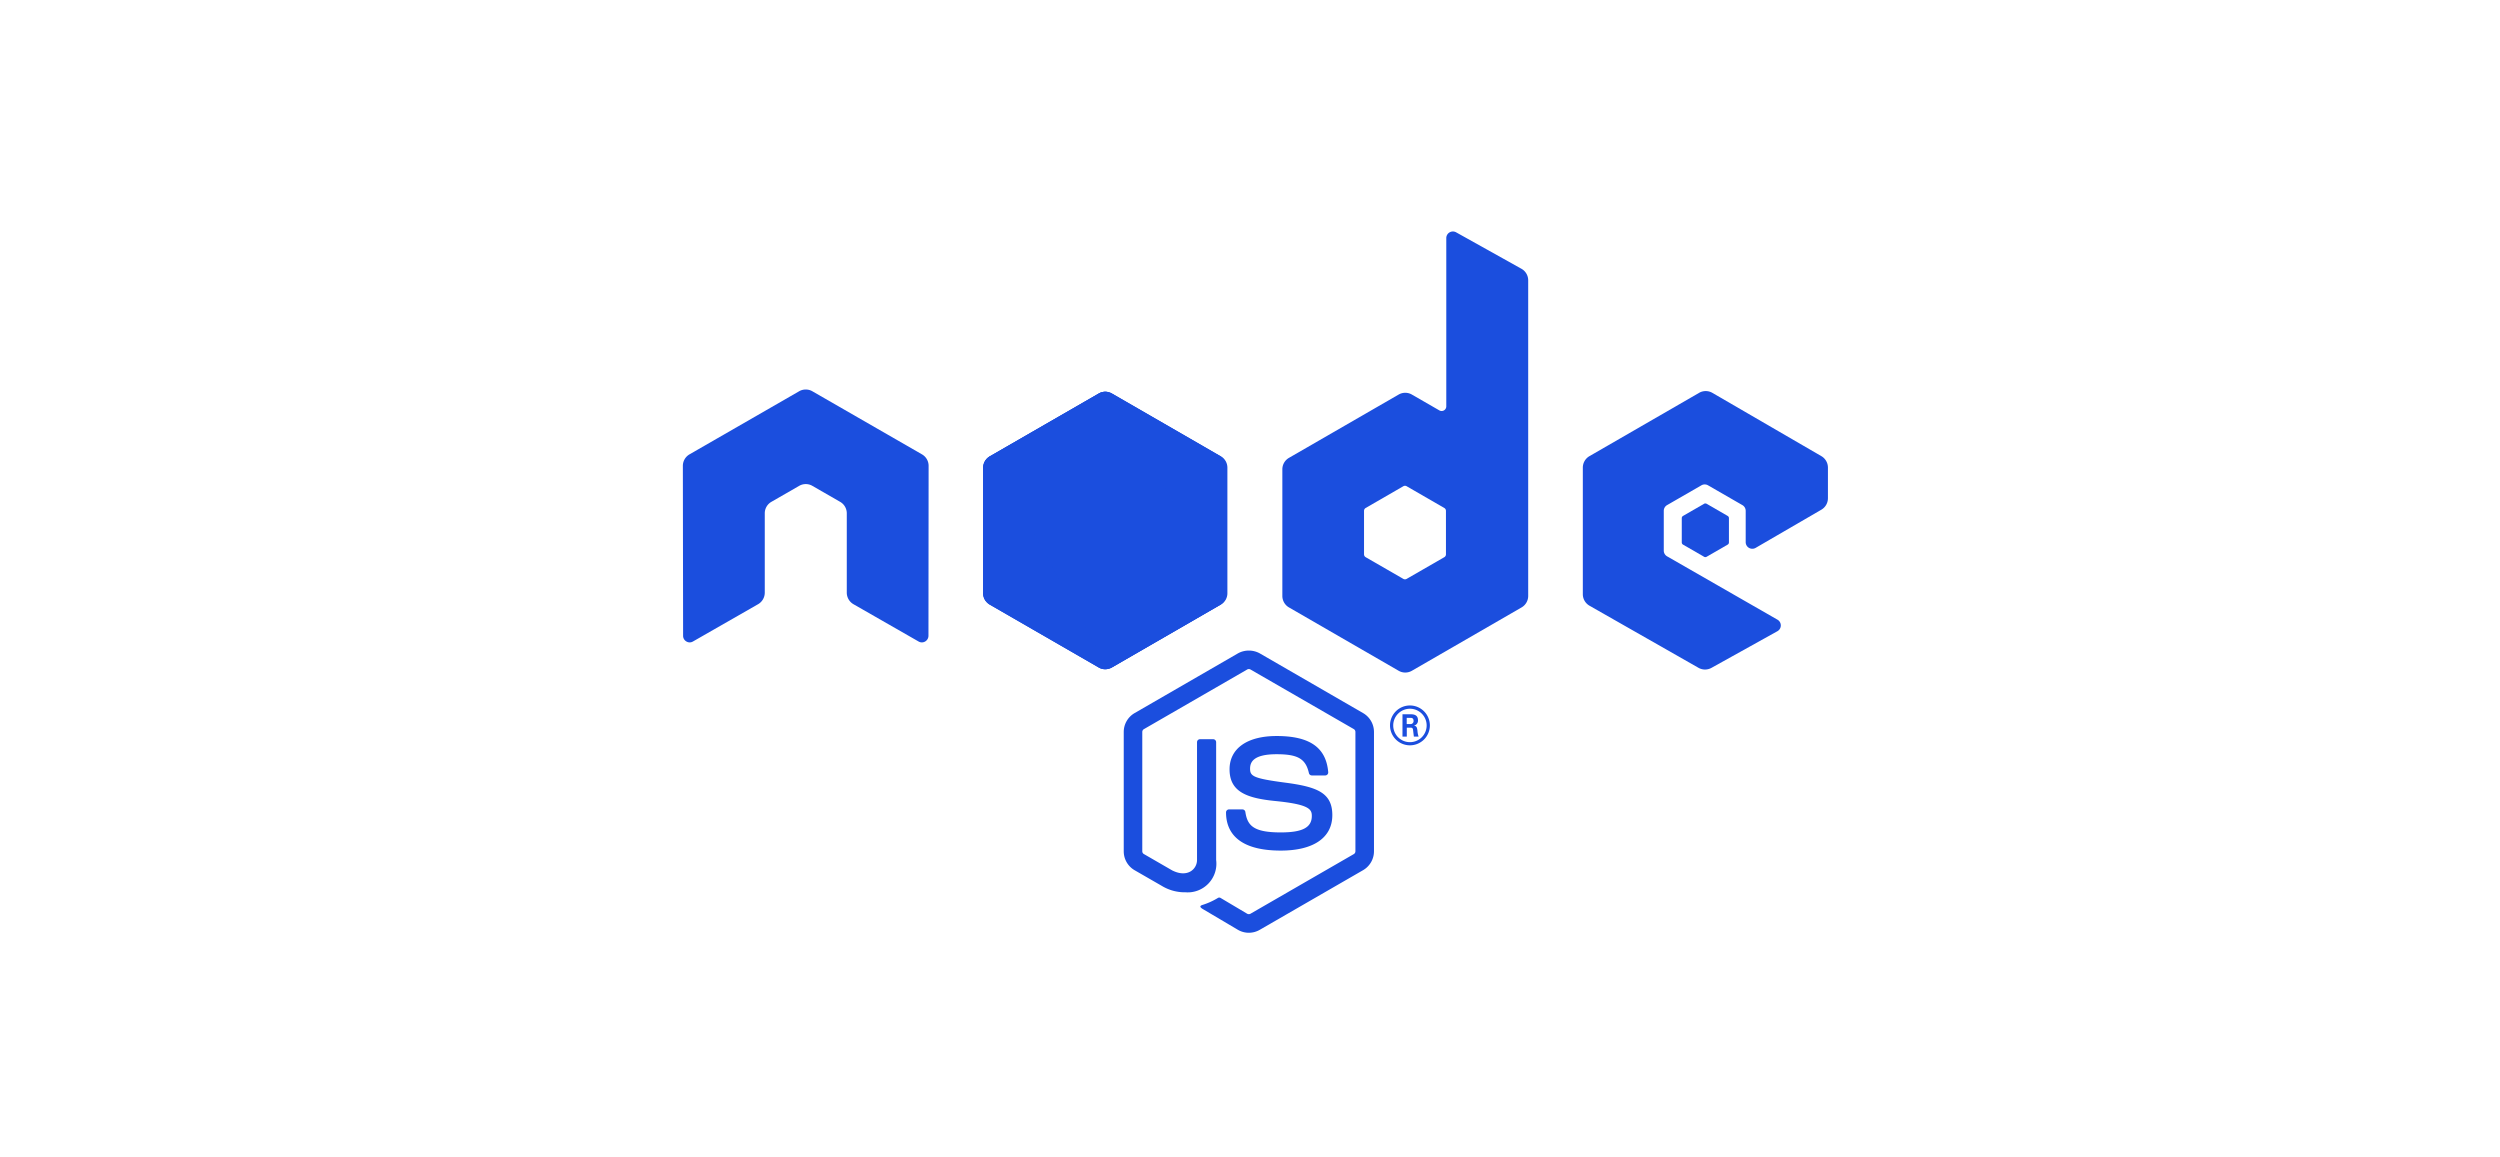
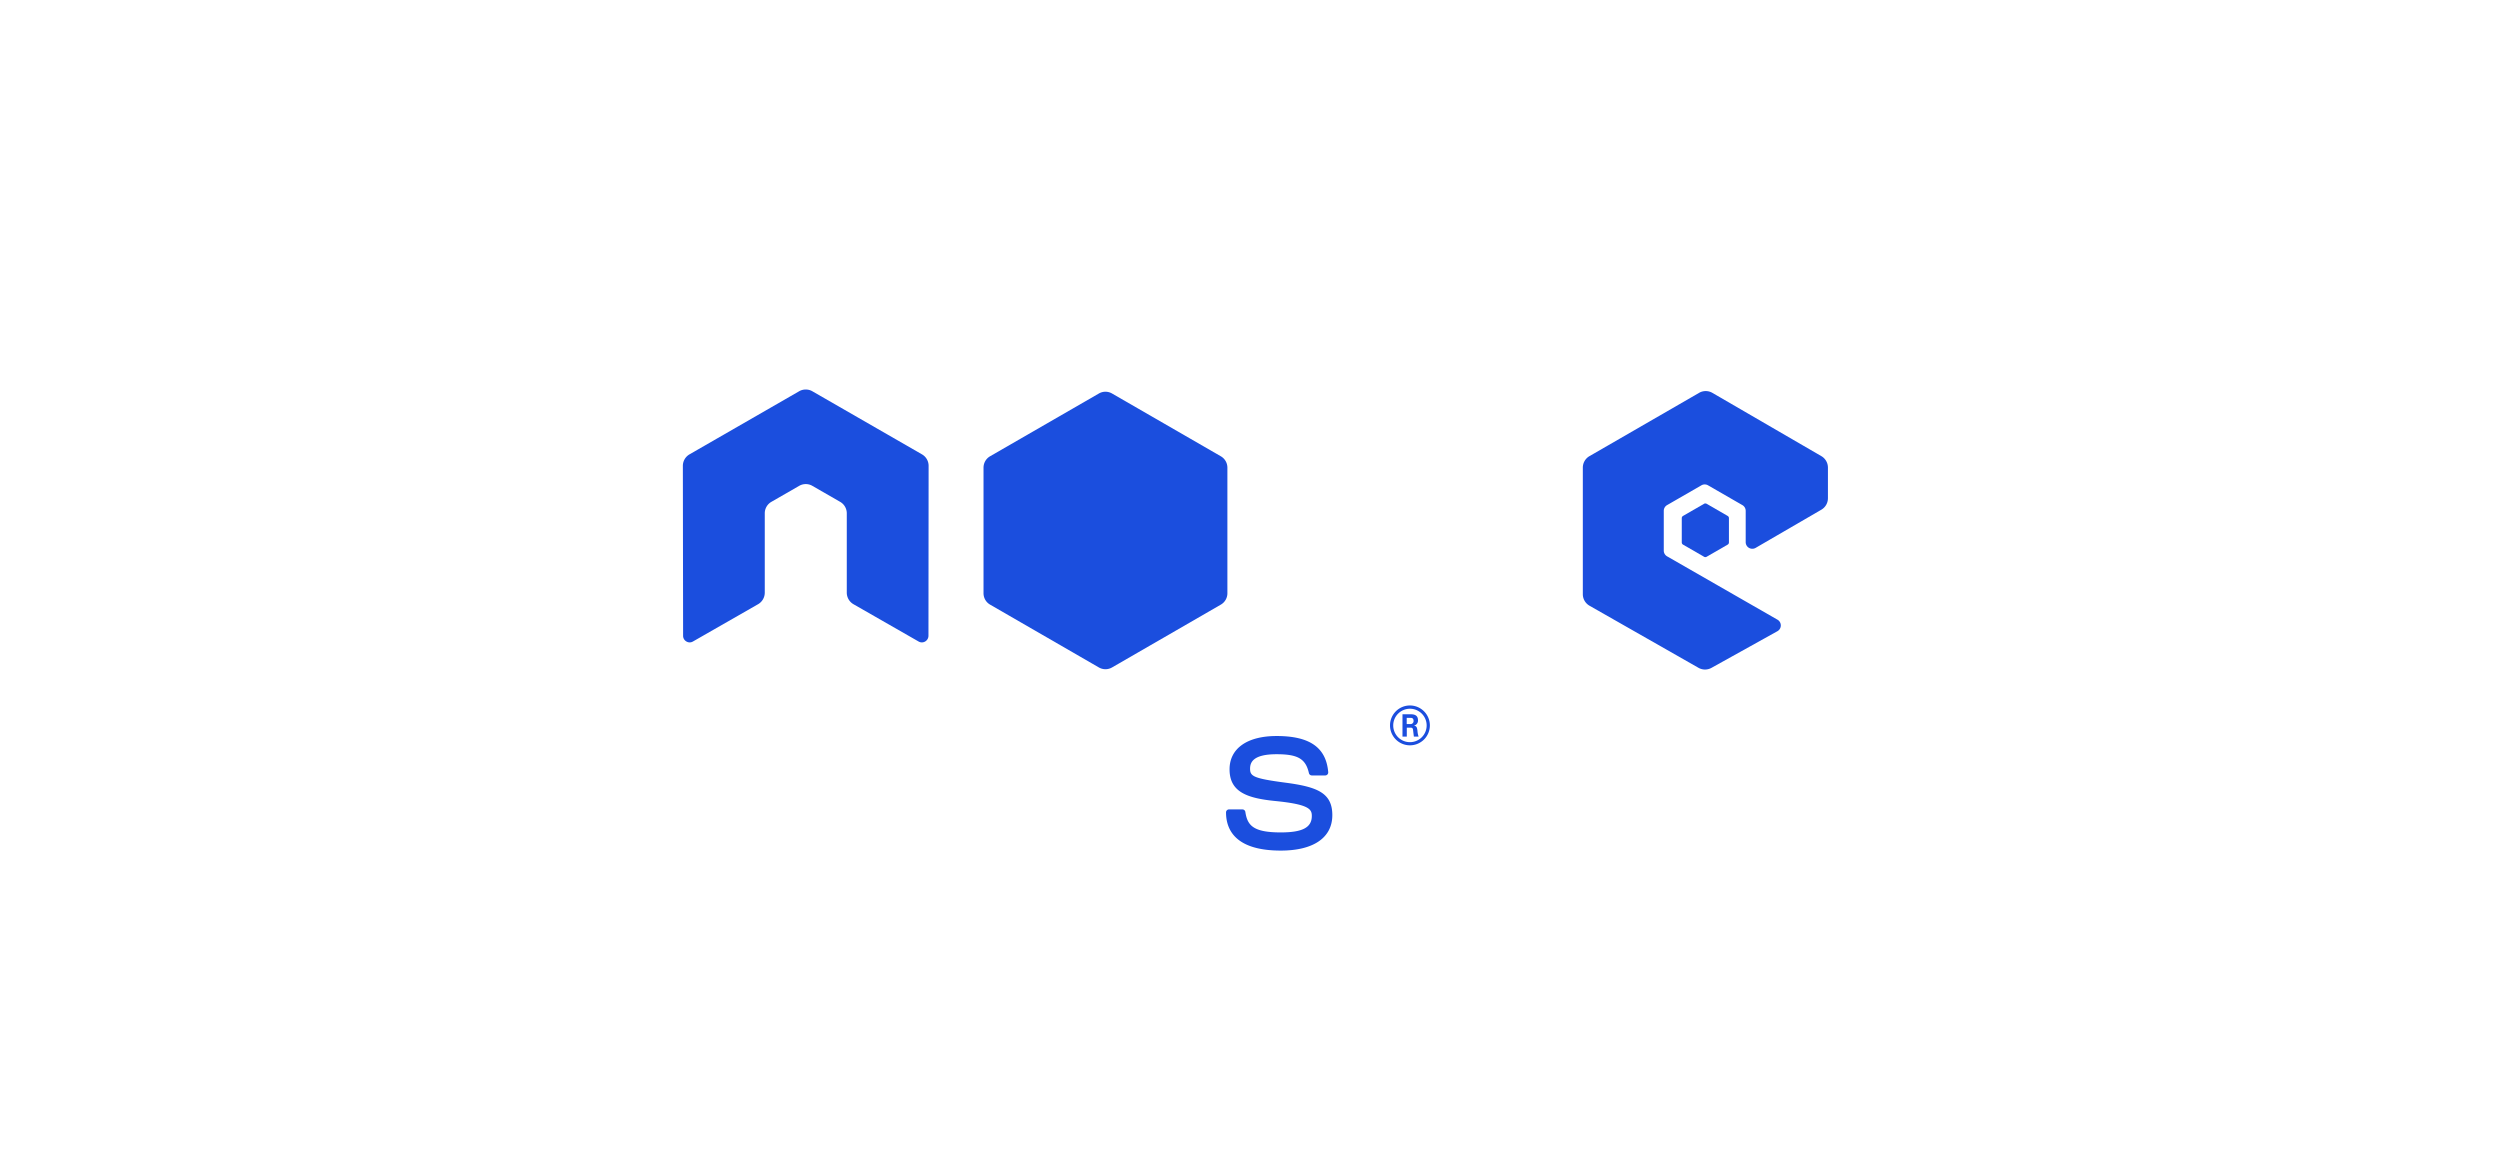
<svg xmlns="http://www.w3.org/2000/svg" width="216" height="100" viewBox="0 0 216 100">
  <defs>
    <clipPath id="jds5wkjmka">
-       <path data-name="Path 2980" d="M205.3 226.341a1.134 1.134 0 0 0-1.135 0l-9.4 5.424a1.135 1.135 0 0 0-.568.983V243.6a1.136 1.136 0 0 0 .568.983l9.4 5.428a1.136 1.136 0 0 0 1.136 0l9.4-5.428a1.136 1.136 0 0 0 .567-.983v-10.853a1.135 1.135 0 0 0-.568-.983z" transform="translate(-194.196 -226.189)" style="clip-rule:evenodd;fill:#1b4ede" />
-     </clipPath>
+       </clipPath>
  </defs>
  <g data-name="Group 1920">
    <path data-name="Rectangle 93" style="fill:none" d="M0 0h216v100H0z" />
    <g data-name="Group 1848">
      <g data-name="Group 1848">
-         <path data-name="Path 2966" d="M259.16 350.581a1.872 1.872 0 0 1-.937-.251l-2.983-1.765c-.445-.249-.228-.337-.081-.389a5.958 5.958 0 0 0 1.349-.614.229.229 0 0 1 .222.017l2.292 1.361a.294.294 0 0 0 .277 0l8.934-5.157a.282.282 0 0 0 .137-.242v-10.31a.288.288 0 0 0-.139-.246l-8.931-5.152a.281.281 0 0 0-.275 0l-8.928 5.154a.287.287 0 0 0-.142.245v10.311a.274.274 0 0 0 .141.239l2.448 1.414c1.328.664 2.141-.118 2.141-.9v-10.18a.257.257 0 0 1 .26-.257h1.133a.258.258 0 0 1 .259.257v10.18a2.476 2.476 0 0 1-2.646 2.789 3.823 3.823 0 0 1-2.058-.559l-2.343-1.349a1.888 1.888 0 0 1-.937-1.63v-10.316a1.883 1.883 0 0 1 .937-1.628l8.934-5.163a1.957 1.957 0 0 1 1.878 0l8.934 5.163a1.886 1.886 0 0 1 .938 1.628v10.311a1.892 1.892 0 0 1-.938 1.63l-8.936 5.158a1.875 1.875 0 0 1-.94.251z" transform="translate(-151.262 -269.991)" style="fill:#1b4ede" />
        <path data-name="Path 2967" d="M292.61 369.1c-3.91 0-4.729-1.795-4.729-3.3a.257.257 0 0 1 .258-.258h1.155a.259.259 0 0 1 .257.219c.174 1.176.694 1.769 3.059 1.769 1.882 0 2.683-.426 2.683-1.424 0-.576-.227-1-3.152-1.289-2.445-.242-3.956-.782-3.956-2.738 0-1.8 1.519-2.878 4.067-2.878 2.862 0 4.278.993 4.458 3.125a.258.258 0 0 1-.257.281h-1.159a.258.258 0 0 1-.251-.2c-.278-1.238-.955-1.633-2.79-1.633-2.055 0-2.294.716-2.294 1.252 0 .65.282.839 3.056 1.206 2.746.363 4.05.877 4.05 2.807-.001 1.942-1.624 3.061-4.455 3.061z" transform="translate(-181.952 -295.609)" style="fill:#1b4ede" />
      </g>
      <g data-name="Group 1849">
        <path data-name="Path 2968" d="M354.682 349.126a1.722 1.722 0 1 1-1.722-1.722 1.727 1.727 0 0 1 1.722 1.722zm-3.166 0a1.444 1.444 0 1 0 1.439-1.439 1.444 1.444 0 0 0-1.439 1.434zm.8-.961h.665c.228 0 .674 0 .674.511a.444.444 0 0 1-.365.474c.265.018.283.191.319.437a1.9 1.9 0 0 0 .1.51h-.41c-.01-.091-.073-.583-.073-.61-.027-.11-.064-.164-.2-.164h-.337v.774h-.374zm.365.847h.3a.26.26 0 0 0 .292-.273c0-.265-.183-.265-.283-.265h-.309z" transform="translate(-231.141 -286.452)" style="fill:#1b4ede" />
      </g>
      <path data-name="Path 2969" d="M99.25 231.932a1.142 1.142 0 0 0-.572-.994l-9.472-5.451a1.113 1.113 0 0 0-.521-.151h-.1a1.131 1.131 0 0 0-.523.151l-9.472 5.451a1.148 1.148 0 0 0-.573.994l.021 14.679a.562.562 0 0 0 .286.494.551.551 0 0 0 .568 0l5.629-3.223a1.153 1.153 0 0 0 .573-.993v-6.858a1.14 1.14 0 0 1 .571-.99l2.4-1.381a1.139 1.139 0 0 1 .574-.154 1.121 1.121 0 0 1 .569.154l2.4 1.381a1.141 1.141 0 0 1 .572.99v6.858a1.156 1.156 0 0 0 .573.993l5.628 3.223a.557.557 0 0 0 .572 0 .572.572 0 0 0 .284-.494z" transform="translate(-19.018 -191.681)" style="fill-rule:evenodd;fill:#1b4ede" />
-       <path data-name="Path 2970" d="M324.649 164.347a.572.572 0 0 0-.851.5v14.537a.4.4 0 0 1-.6.347l-2.373-1.367a1.144 1.144 0 0 0-1.143 0l-9.476 5.469a1.144 1.144 0 0 0-.572.991v10.94a1.145 1.145 0 0 0 .572.991l9.475 5.473a1.144 1.144 0 0 0 1.145 0l9.477-5.473a1.146 1.146 0 0 0 .572-.991v-27.27a1.144 1.144 0 0 0-.587-1zm-.879 27.821a.285.285 0 0 1-.143.247l-3.254 1.875a.287.287 0 0 1-.286 0l-3.253-1.875a.285.285 0 0 1-.143-.247v-3.757a.286.286 0 0 1 .143-.248l3.253-1.879a.286.286 0 0 1 .286 0l3.253 1.879a.287.287 0 0 1 .143.248z" transform="translate(-198.839 -144.274)" style="fill-rule:evenodd;fill:#1b4ede" />
      <g data-name="Group 1850">
        <path data-name="Path 2971" d="M446.341 236.181a1.144 1.144 0 0 0 .57-.989v-2.651a1.145 1.145 0 0 0-.57-.99l-9.415-5.466a1.144 1.144 0 0 0-1.147 0l-9.473 5.469a1.144 1.144 0 0 0-.572.991v10.937a1.144 1.144 0 0 0 .578.994l9.414 5.364a1.144 1.144 0 0 0 1.122.006l5.694-3.165a.572.572 0 0 0 .007-1l-9.533-5.471a.572.572 0 0 1-.288-.5v-3.427a.571.571 0 0 1 .286-.5l2.967-1.71a.572.572 0 0 1 .571 0l2.968 1.71a.571.571 0 0 1 .286.5v2.7a.572.572 0 0 0 .86.495z" transform="translate(-288.978 -192.142)" style="fill-rule:evenodd;fill:#1b4ede" />
        <path data-name="Path 2972" d="M465.9 269.379a.219.219 0 0 1 .22 0l1.818 1.049a.22.22 0 0 1 .11.19v2.1a.22.22 0 0 1-.11.19l-1.818 1.049a.219.219 0 0 1-.22 0l-1.817-1.049a.22.22 0 0 1-.11-.19v-2.1a.22.22 0 0 1 .11-.19z" transform="translate(-318.668 -225.852)" style="fill-rule:evenodd;fill:#1b4ede" />
      </g>
      <g data-name="Group 1855">
        <path data-name="Path 2973" d="M204.16 226.341a1.134 1.134 0 0 1 1.135 0l9.4 5.424a1.135 1.135 0 0 1 .568.983V243.6a1.136 1.136 0 0 1-.567.983l-9.4 5.428a1.136 1.136 0 0 1-1.136 0l-9.4-5.428a1.136 1.136 0 0 1-.568-.983v-10.853a1.135 1.135 0 0 1 .568-.983z" transform="translate(-109.216 -192.343)" style="fill-rule:evenodd;fill:#1b4ede" />
        <g data-name="Group 1854">
          <g data-name="Group 1853" style="clip-path:url(#jds5wkjmka)" transform="translate(84.936 33.847)">
            <g data-name="Group 1851">
-               <path data-name="Path 2974" d="m204 226.344-9.408 5.424a1.156 1.156 0 0 0-.59.983v10.856a1.118 1.118 0 0 0 .264.712l10.577-18.093a1.144 1.144 0 0 0-.843.118z" transform="translate(-194 -226.193)" style="fill:#1b4ede" />
              <path data-name="Path 2975" d="M242.746 270.345a1.138 1.138 0 0 0 .22-.1l9.377-5.428a1.1 1.1 0 0 0 .523-.983v-10.852a1.178 1.178 0 0 0-.238-.731z" transform="translate(-231.845 -246.424)" style="fill:#1b4ede" />
-               <path data-name="Path 2976" d="m215.412 231.883-9.357-5.424a1.124 1.124 0 0 0-.3-.118l-10.577 18.093a1.193 1.193 0 0 0 .319.271l9.413 5.428a1.112 1.112 0 0 0 .9.1l9.881-18.094a1 1 0 0 0-.279-.256z" transform="translate(-194.918 -226.308)" style="opacity:.66;fill:#1b4ede" />
            </g>
            <g data-name="Group 1852">
              <path data-name="Path 2977" d="m194.7 250.848-.107.061a1.156 1.156 0 0 0-.59.983v10.856a1.152 1.152 0 0 0 .584.983L204 269.16a1.113 1.113 0 0 0 .818.121z" transform="translate(-194 -245.334)" style="fill:#1b4ede" />
              <path data-name="Path 2978" d="M252.783 232.9a1.1 1.1 0 0 0-.526-.983l-9.357-5.424a1.127 1.127 0 0 0-.261-.109l10.143 17.329z" transform="translate(-231.763 -226.34)" style="fill:#1b4ede" />
              <path data-name="Path 2979" d="m207.539 250.018 9.377-5.428a1.1 1.1 0 0 0 .523-.983v-.042l-10.143-17.329a1.145 1.145 0 0 0-.879.109l-9.3 5.362 10.118 18.432a1.131 1.131 0 0 0 .304-.121z" transform="translate(-196.418 -226.192)" style="fill:#1b4ede" />
            </g>
          </g>
        </g>
      </g>
    </g>
  </g>
</svg>